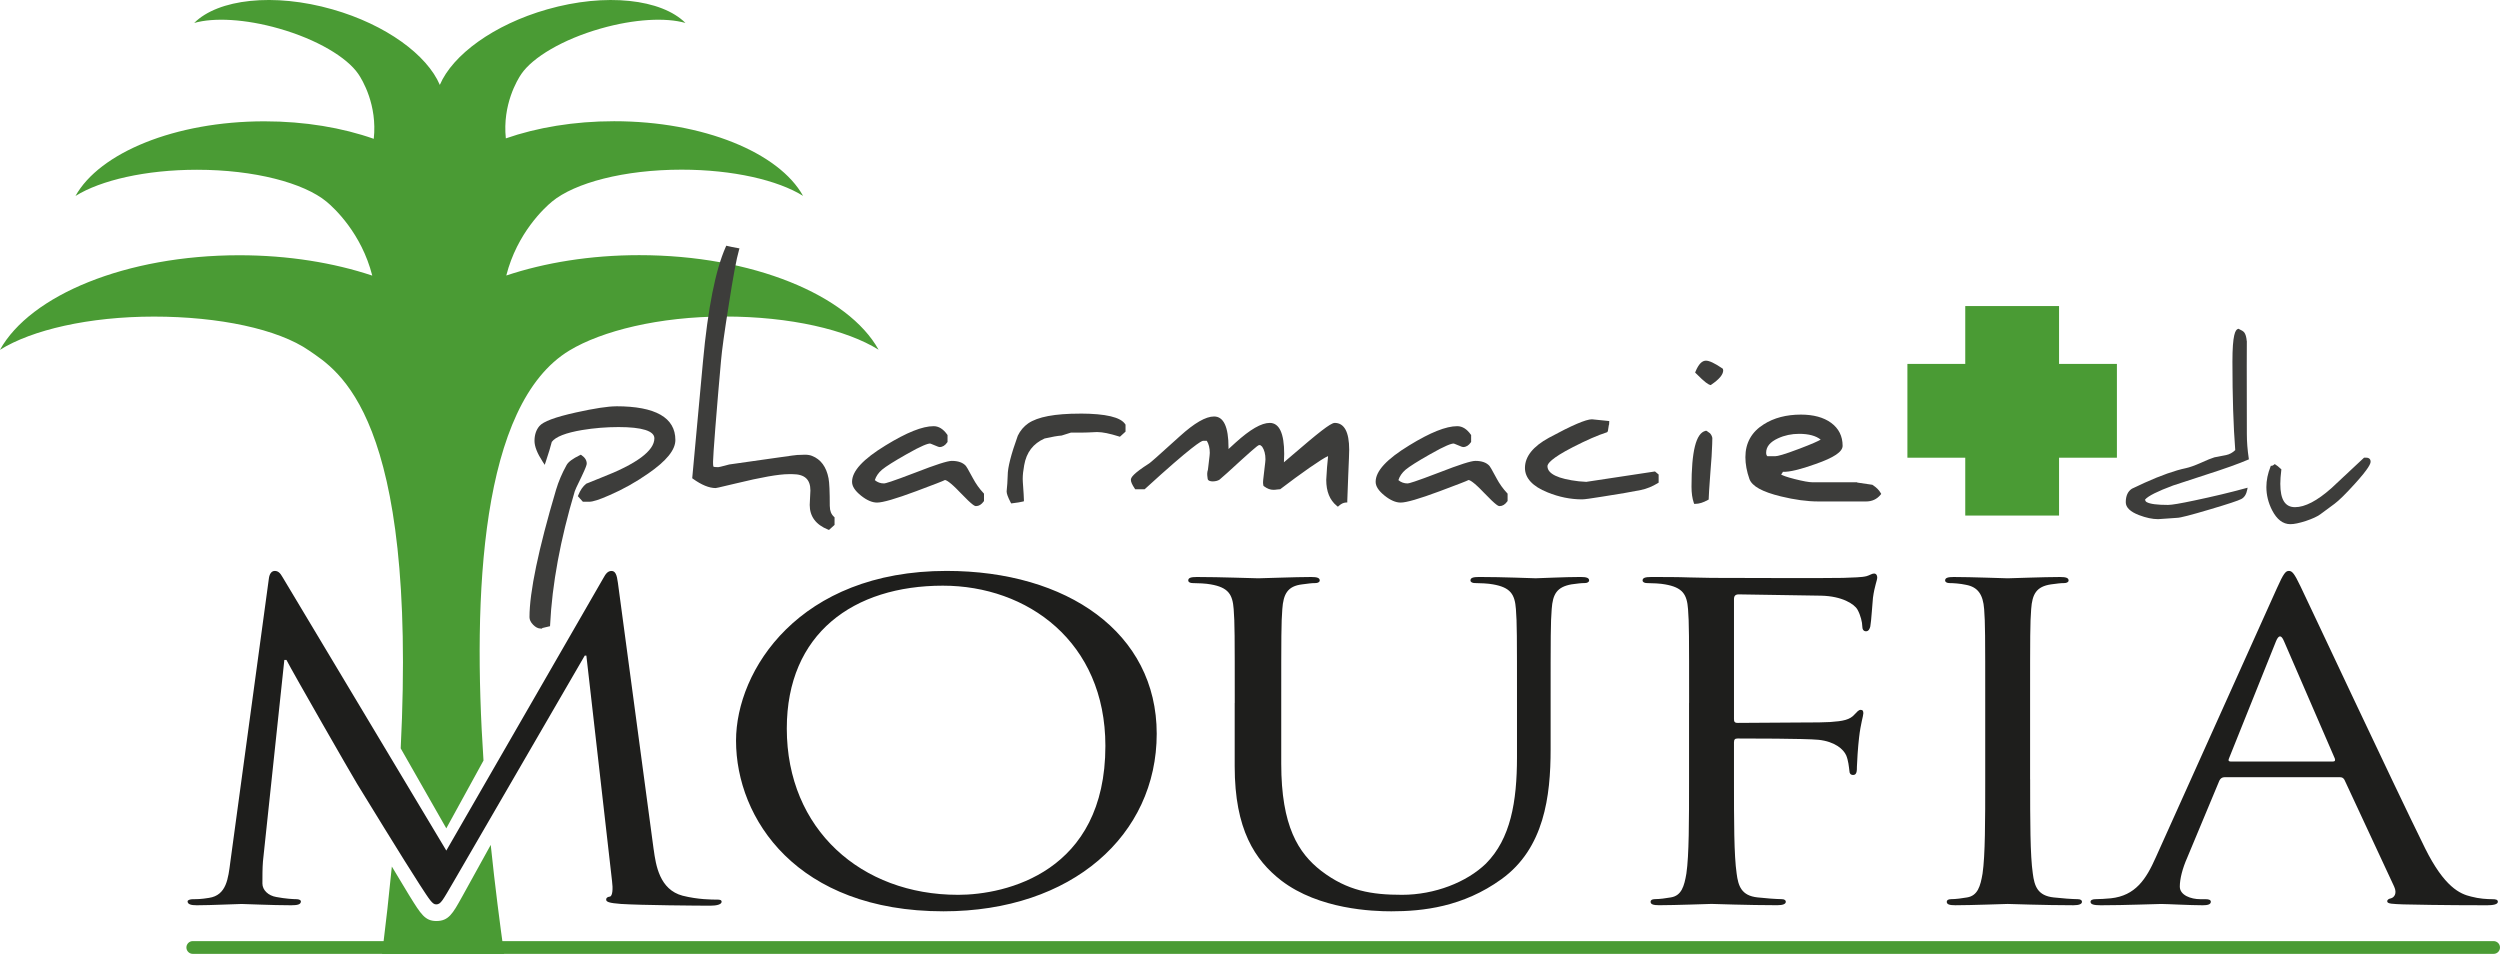
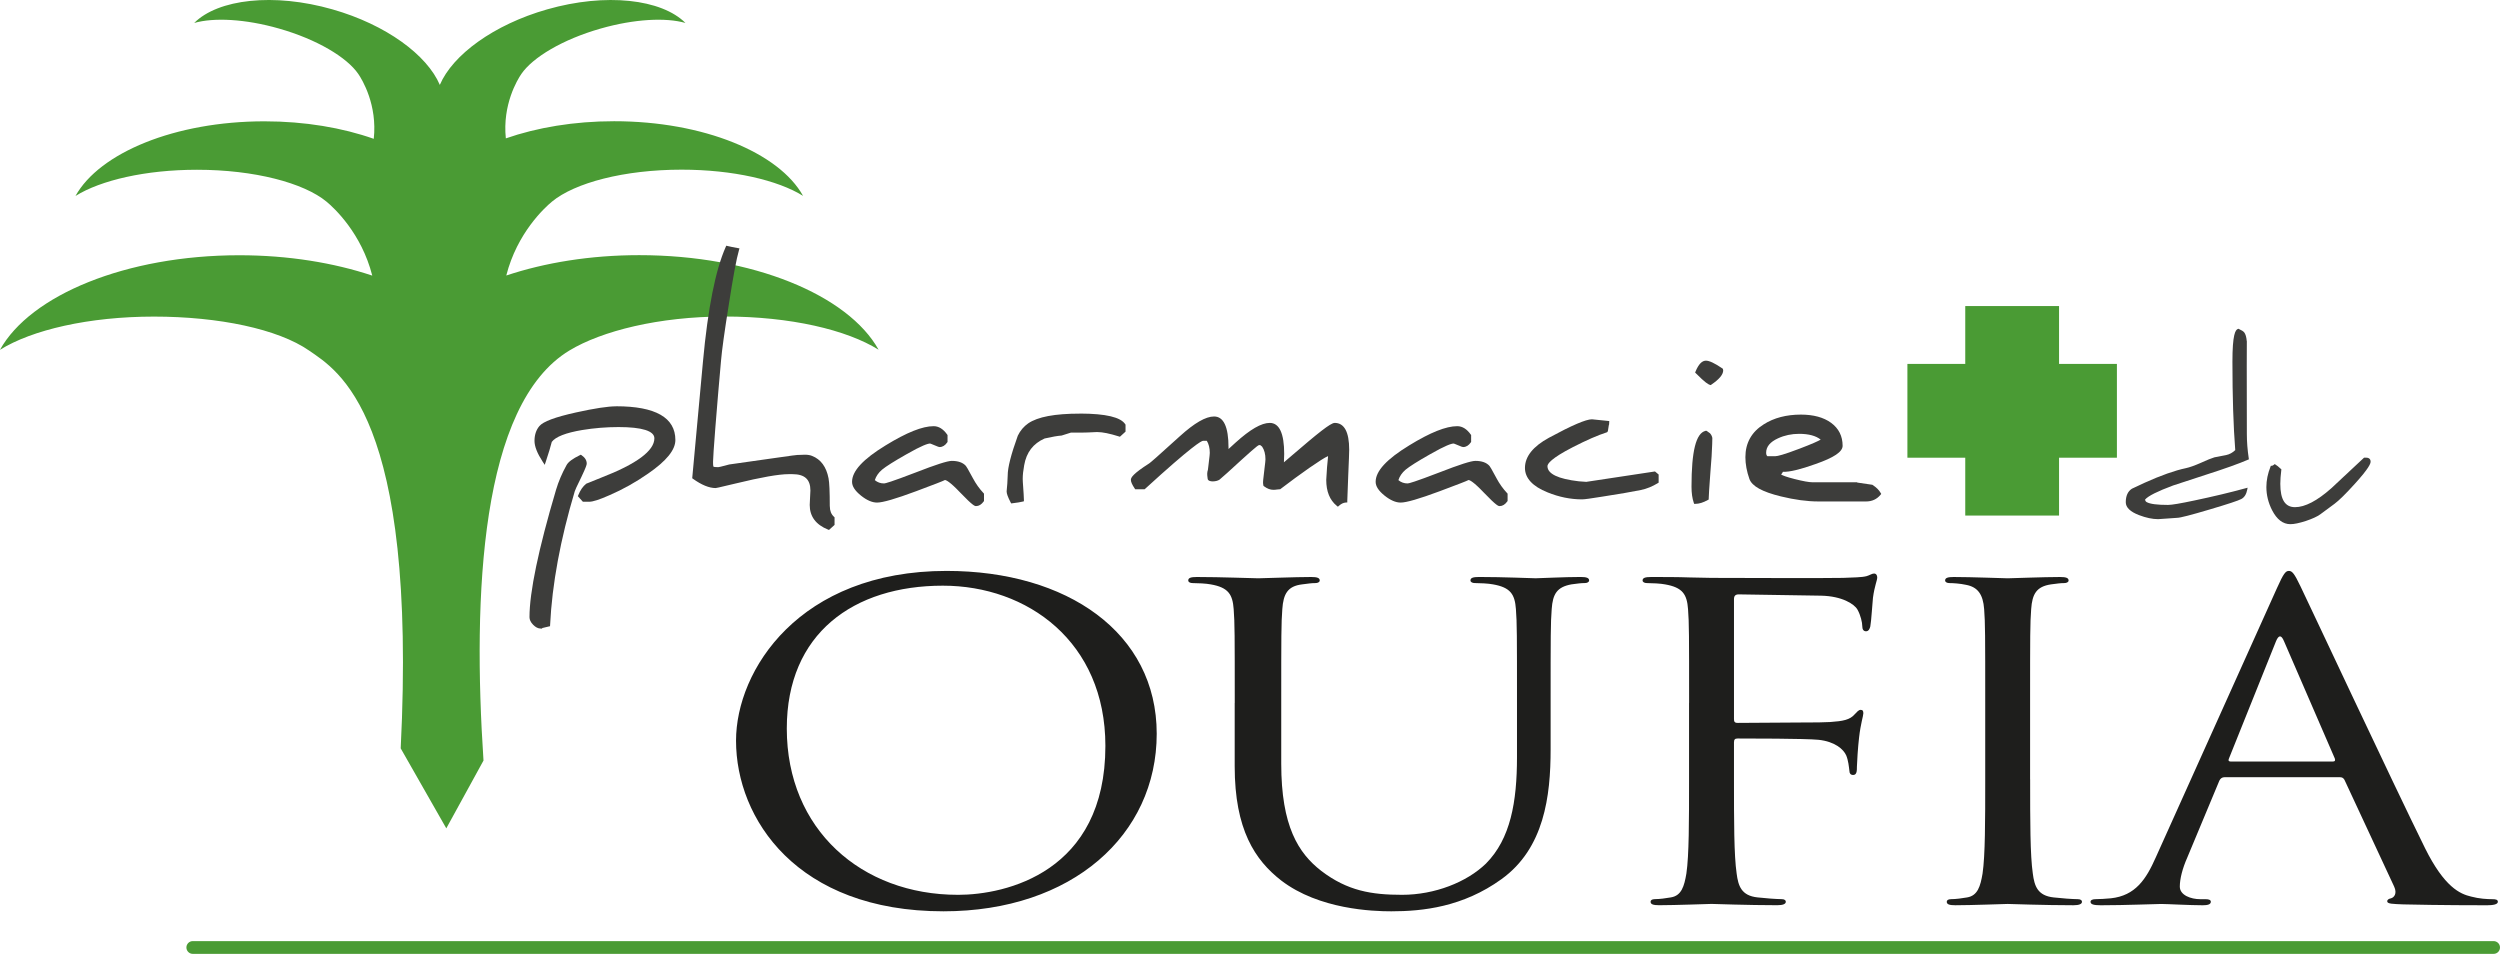
<svg xmlns="http://www.w3.org/2000/svg" id="Calque_2" viewBox="0 0 1022.92 390.29">
  <defs>
    <style>.cls-1{fill:#4a9b34;}.cls-1,.cls-2,.cls-3{stroke-width:0px;}.cls-2{fill:#3d3d3b;}.cls-3{fill:#1e1e1c;}</style>
  </defs>
  <g id="Logo_Def_MOUFIA">
-     <path class="cls-1" d="M188.95,367.14c-3.7,6.67-5.38,9.71-10.41,9.71-4.62,0-6.33-2.78-10.92-10.2l-.47-.76c-1.38-2.23-3.7-6.08-6.82-11.33-1.1,11.28-2.42,23.17-3.98,35.72h49.91c-1.69-12.12-3.7-27.47-5.47-44.57l-11.83,21.42Z" />
    <path class="cls-1" d="M163.98,306.25l18.63,32.68,15.22-27.74c-4.47-67.46-1.3-145.8,35.19-167.8,13.22-7.97,36.56-13.88,63.47-13.88s49.91,5.43,63,13.59c-12.43-22.36-51.57-38.7-97.97-38.7-20,0-38.61,3.08-54.37,8.33,4.43-17.39,15.64-27.7,18.68-30.22,9.34-7.73,29.57-13.09,53.04-13.09,20.99,0,39.39,4.29,49.72,10.73-9.81-17.65-40.7-30.55-77.32-30.55-16.37,0-31.58,2.59-44.3,7.02-1.43-13.79,4.7-23.95,6.34-26.35,4.69-6.84,17-14.18,32.43-18.58,13.81-3.95,26.72-4.59,34.73-2.29-9.77-9.76-32.52-12.44-56.61-5.56-21.87,6.25-38.65,18.61-43.9,30.9-5.25-12.29-22.02-24.65-43.9-30.9-24.09-6.88-46.84-4.21-56.61,5.56,8.01-2.3,20.92-1.66,34.73,2.29,15.44,4.4,27.75,11.74,32.43,18.58,1.65,2.41,7.83,12.66,6.32,26.53-12.8-4.52-28.18-7.16-44.73-7.16-36.62,0-67.51,12.9-77.32,30.55,10.33-6.45,28.73-10.73,49.73-10.73,23.46,0,43.71,5.36,53.04,13.09,3.03,2.52,14.24,12.83,18.67,30.22-15.76-5.25-34.36-8.33-54.37-8.33-46.4,0-85.54,16.34-97.97,38.7,13.09-8.17,36.41-13.6,63-13.6s50.78,5.09,63.46,13.88c11.88,8.23,44.33,26.39,37.51,162.83Z" />
-     <path class="cls-3" d="M267.48,347.66c.87,6.4,2.41,16.34,11.81,18.83,6.34,1.6,12.03,1.6,14.22,1.6,1.09,0,1.75.18,1.75.89,0,1.07-1.97,1.6-4.59,1.6-4.81,0-28.43-.18-36.53-.71-5.03-.36-6.12-.89-6.12-1.78,0-.71.44-1.07,1.53-1.24,1.09-.18,1.31-3.2.87-6.4l-10.5-92.2h-.66l-53.59,92.38c-4.59,7.82-5.25,9.42-7.22,9.42-1.53,0-2.62-1.78-6.78-8.17-5.69-8.71-24.5-39.44-25.59-41.22-1.97-3.2-26.46-45.84-28.87-50.63h-.87l-8.75,82.43c-.22,2.84-.22,6.04-.22,9.06,0,2.67,2.41,4.97,5.69,5.51,3.72.71,7,.89,8.31.89.88,0,1.75.36,1.75.89,0,1.24-1.31,1.6-3.94,1.6-8.09,0-18.59-.53-20.34-.53-1.97,0-12.47.53-18.37.53-2.19,0-3.72-.36-3.72-1.6,0-.53,1.09-.89,2.19-.89,1.75,0,3.28,0,6.56-.53,7.22-1.07,7.87-7.99,8.75-14.75l15.75-115.83c.22-1.96,1.09-3.2,2.41-3.2s2.19.71,3.28,2.67l66.93,111.75,64.3-111.57c.87-1.6,1.75-2.84,3.28-2.84s2.19,1.42,2.62,4.8l14.65,109.26Z" />
    <path class="cls-3" d="M387.33,233.6c49.21,0,85.96,25.23,85.96,66.62s-34.56,72.66-87.27,72.66c-59.93,0-84.86-37.84-84.86-69.82,0-28.78,25.81-69.46,86.18-69.46ZM391.92,366.14c19.68,0,60.37-9.24,60.37-60.94,0-42.64-31.93-65.56-66.49-65.56-36.53,0-63.87,19.54-63.87,58.45,0,41.39,30.62,68.04,69.99,68.04Z" />
    <path class="cls-3" d="M505.22,287.61c0-27.71,0-32.69-.44-38.37-.44-6.04-2.19-8.88-9.4-10.13-1.75-.36-5.47-.53-7.44-.53-.87,0-1.75-.35-1.75-1.07,0-1.07,1.09-1.42,3.5-1.42,9.84,0,23.18.53,25.15.53s15.09-.53,21.65-.53c2.41,0,3.5.36,3.5,1.42,0,.71-.87,1.07-1.75,1.07-1.53,0-2.84.18-5.47.53-5.91.71-7.66,3.91-8.09,10.13-.44,5.69-.44,10.66-.44,38.37v24.87c0,25.58,7,36.6,16.4,43.88,10.72,8.17,20.56,9.77,33.03,9.77,13.34,0,26.47-5.15,34.34-12.79,10.06-10.13,12.69-25.23,12.69-43.53v-22.21c0-27.71,0-32.69-.44-38.37-.44-6.04-2.19-8.88-9.41-10.13-1.75-.36-5.47-.53-7.44-.53-.87,0-1.75-.35-1.75-1.07,0-1.07,1.09-1.42,3.5-1.42,9.84,0,21.87.53,23.18.53,1.53,0,11.81-.53,18.37-.53,2.41,0,3.5.36,3.5,1.42,0,.71-.87,1.07-1.75,1.07-1.53,0-2.84.18-5.47.53-5.91,1.07-7.66,3.91-8.09,10.13-.44,5.69-.44,10.66-.44,38.37v19.01c0,19.19-2.62,40.51-20.12,53.12-15.75,11.37-32.15,13.15-45.06,13.15-7.44,0-29.53-.71-45.06-12.61-10.72-8.35-19.03-20.79-19.03-46.72v-25.94Z" />
    <path class="cls-3" d="M691.13,287.61c0-27.71,0-32.69-.44-38.37-.44-6.04-2.19-8.88-9.41-10.13-1.75-.36-5.47-.53-7.44-.53-.87,0-1.75-.35-1.75-1.07,0-1.07,1.09-1.42,3.5-1.42,5.03,0,10.94,0,15.75.18l8.97.18c4.37,0,48.77.18,53.8,0,4.16-.18,7.66-.18,9.62-.71,1.31-.36,2.19-1.07,3.06-1.07s1.31.71,1.31,1.6c0,1.24-1.09,3.38-1.75,8.35-.22,1.78-.66,9.59-1.09,11.73-.22.89-.66,1.95-1.75,1.95s-1.53-.89-1.53-2.13c0-1.42-.66-4.44-1.97-6.75-1.31-2.31-6.34-5.51-14.87-5.69l-33.68-.53c-1.31,0-1.97.53-1.97,1.96v49.03c0,1.07.22,1.6,1.53,1.6l28-.18c3.72,0,6.78,0,9.84-.18,5.25-.36,8.09-.89,10.06-3.2.88-.89,1.53-1.78,2.41-1.78s1.09.53,1.09,1.42c0,1.07-1.09,4.09-1.75,9.95-.44,3.55-.88,10.66-.88,11.9,0,1.6,0,3.38-1.53,3.38-1.09,0-1.53-.71-1.53-1.6-.22-1.78-.44-4.26-1.31-6.4-1.09-2.49-4.59-5.69-11.37-6.4-5.47-.53-29.31-.53-33.03-.53-1.09,0-1.53.36-1.53,1.6v15.1c0,17.06,0,31.09,1.09,38.55.66,5.15,1.97,9.06,8.53,9.77,3.06.36,7.87.71,9.84.71,1.31,0,1.75.53,1.75,1.07,0,.89-1.09,1.42-3.5,1.42-12.03,0-25.81-.53-26.9-.53s-14.87.53-21.43.53c-2.41,0-3.5-.36-3.5-1.42,0-.53.44-1.07,1.75-1.07,1.97,0,4.59-.36,6.56-.71,4.37-.71,5.47-4.62,6.34-9.77,1.09-7.46,1.09-21.5,1.09-38.55v-31.27Z" />
    <path class="cls-3" d="M830.67,318.88c0,17.06,0,31.09,1.09,38.55.66,5.15,1.97,9.06,8.53,9.77,3.06.36,7.87.71,9.84.71,1.31,0,1.75.53,1.75,1.07,0,.89-1.09,1.42-3.5,1.42-12.03,0-25.81-.53-26.9-.53s-14.87.53-21.43.53c-2.41,0-3.5-.36-3.5-1.42,0-.53.44-1.07,1.75-1.07,1.97,0,4.59-.36,6.56-.71,4.37-.71,5.47-4.62,6.34-9.77,1.09-7.46,1.09-21.5,1.09-38.55v-31.27c0-27.71,0-32.69-.44-38.37-.44-6.04-2.62-9.06-7.44-9.95-2.41-.53-5.25-.71-6.78-.71-.87,0-1.75-.35-1.75-1.07,0-1.07,1.09-1.42,3.5-1.42,7.22,0,21,.53,22.09.53s14.87-.53,21.43-.53c2.41,0,3.5.36,3.5,1.42,0,.71-.87,1.07-1.75,1.07-1.53,0-2.84.18-5.47.53-5.91.89-7.66,3.91-8.09,10.13-.44,5.69-.44,10.66-.44,38.37v31.27Z" />
    <path class="cls-3" d="M931.71,240.53c2.62-5.86,3.5-6.93,4.81-6.93s2.19.89,4.81,6.4c3.28,6.75,37.62,80.12,50.96,107.13,7.87,15.81,14.22,18.65,18.81,19.72,3.28.89,6.56,1.07,8.75,1.07,1.31,0,2.19.18,2.19,1.07,0,1.07-1.97,1.42-4.37,1.42-3.28,0-19.25,0-34.34-.36-4.16-.18-6.56-.18-6.56-1.24,0-.71.66-1.07,1.53-1.24,1.31-.36,2.62-1.95,1.31-4.8l-20.34-43.7c-.44-.71-.87-1.07-1.97-1.07h-47.02c-1.09,0-1.75.53-2.19,1.42l-13.12,31.45c-1.97,4.44-3.06,8.71-3.06,11.9,0,3.55,4.59,5.15,8.31,5.15h2.19c1.53,0,2.19.36,2.19,1.07,0,1.07-1.31,1.42-3.28,1.42-5.25,0-14.65-.53-17.06-.53s-14.44.53-24.72.53c-2.84,0-4.16-.36-4.16-1.42,0-.71.87-1.07,1.97-1.07,1.53,0,4.59-.18,6.34-.36,10.06-1.07,14.44-7.82,18.37-16.7l49.65-110.33ZM954.46,311.59c1.09,0,1.09-.53.87-1.24l-20.78-47.97c-1.09-2.66-2.19-2.66-3.28,0l-19.25,47.97c-.44.89,0,1.24.66,1.24h41.78Z" />
    <polygon class="cls-1" points="866.17 148.9 842.5 148.9 842.5 125.23 804.12 125.23 804.12 148.9 780.45 148.9 780.45 187.28 804.12 187.28 804.12 210.95 842.5 210.95 842.5 187.28 866.17 187.28 866.17 148.9" />
    <path class="cls-2" d="M252.14,166.25c-3.39,0-8.91.84-16.41,2.5-8.57,1.9-13.49,3.73-15.04,5.6-1.32,1.56-1.99,3.6-1.99,6.04,0,2.26,1.1,5.07,3.38,8.57l.8,1.24.47-1.4c1.12-3.35,1.93-6.04,2.42-7.99,1.56-2.1,5.75-3.73,12.45-4.86,4.87-.8,9.88-1.21,14.87-1.21,9.59,0,14.66,1.59,14.66,4.6,0,5.11-7.31,10.52-21.73,16.09-2.54,1.03-4.55,1.84-6.02,2.43l-.18.1c-1.31,1.03-2.39,2.6-3.21,4.66l-.16.41,2.05,2.27h2.58c1.51,0,4.21-.87,8.24-2.66,5.51-2.37,10.87-5.37,15.93-8.91,7.46-5.17,11.09-9.64,11.09-13.69,0-9.17-8.14-13.81-24.2-13.81Z" />
    <path class="cls-2" d="M240.07,189.68c0-1.31-.7-2.45-2.08-3.4l-.34-.23-.37.18c-2.96,1.44-4.75,2.77-5.45,4.05-1.86,3.34-3.31,6.76-4.32,10.15-7.21,24.31-10.86,41.85-10.86,52.11,0,1.04.5,2.08,1.5,3.1.98,1,1.99,1.52,3,1.54l.67.02.02-.22c.37-.1,1.13-.29,2.69-.64l.53-.12.03-.54c.8-16.6,4.2-35,10.09-54.68.12-.4.68-1.74,2.72-5.87,1.91-4.01,2.17-4.99,2.17-5.45Z" />
    <path class="cls-2" d="M339.52,207.16c0-6-.17-9.75-.51-11.47-.89-4.66-3.16-7.74-6.72-9.14-.79-.33-1.79-.5-2.98-.5-.15,0-.68.02-1.58.06-.87.04-1.37.05-1.52.05-.29,0-1.79.17-10.66,1.45-10.06,1.45-16.14,2.32-17.12,2.43l-.1.02c-3.52.96-4.25,1.08-4.4,1.08-1.64,0-1.98-.17-1.96-.15-.01-.02-.21-.28-.21-1.46v-.77c0-1.16.32-5.81.94-13.82.77-9.65,1.55-18.85,2.32-27.36.36-4.27,1.42-11.92,3.15-22.73,1.79-11.59,3.2-19.15,4.18-22.46l.22-.76-.78-.14c-1.82-.33-3.18-.6-4.04-.82l-.58-.14-.24.54c-4.18,9.42-7.3,25.16-9.29,46.77l-4.41,47.84.33.24c3.5,2.51,6.61,3.78,9.26,3.78.15,0,.37,0,8.3-1.9,10.33-2.52,17.58-3.79,21.56-3.79h1.55c5.02,0,7.36,2.13,7.36,6.7,0,.3-.08,1.78-.14,2.86-.09,1.7-.14,2.7-.14,3.05,0,4.68,2.51,8.07,7.47,10.06l.41.16,2.28-2.06v-3.11l-.23-.21c-1.15-1.05-1.7-2.45-1.7-4.29Z" />
    <path class="cls-2" d="M398.13,195.76c-2.18-4.06-2.7-4.86-2.91-5.11-1.2-1.37-3.15-2.07-5.78-2.07-1.76,0-6.55,1.54-14.63,4.69-10.28,3.95-12.6,4.54-13.07,4.54-1.45,0-2.7-.44-3.79-1.35.49-1.57,1.47-3,2.91-4.25,1.65-1.37,5-3.48,9.96-6.29,6.4-3.67,8.84-4.44,9.73-4.44.05,0,.37.07,1.71.66,1.63.72,1.97.78,2.19.78,1.2,0,2.25-.64,3.13-1.91l.12-.18v-2.82l-.13-.18c-1.61-2.29-3.48-3.45-5.56-3.45-4.6,0-11.01,2.57-19.61,7.84-9.27,5.65-13.77,10.53-13.77,14.92,0,1.83,1.19,3.67,3.64,5.64,2.37,1.9,4.58,2.86,6.58,2.86,2.36,0,7.58-1.52,15.95-4.63,7.79-2.93,10.73-4.04,11.84-4.6.47.03,1.97.63,6.25,5.14,5.29,5.53,6.01,5.53,6.48,5.53,1.16,0,2.21-.64,3.12-1.9l.13-.19v-3l-.19-.21c-1.68-1.79-3.13-3.82-4.31-6.04Z" />
    <path class="cls-2" d="M441.94,169.24c-10.38,0-17.33,1.31-21.25,4-1.82,1.28-3.24,2.96-4.24,5.04-2.78,7.71-4.13,13.01-4.13,16.22,0,.58-.06,1.72-.16,3.35-.19,1.73-.28,2.79-.28,3.23,0,.91.52,2.33,1.63,4.47l.23.43.49-.06c1.93-.23,3.3-.45,4.19-.68l.53-.14v-.55c0-.75-.14-3.14-.44-7.3-.04-.42-.05-.85-.05-1.27,0-1.61.2-3.5.6-5.63.92-5.27,3.66-8.85,8.37-10.94,3.01-.68,5.32-1.08,6.85-1.19l.17-.03c2.74-.89,3.52-1.12,3.73-1.18h4.34c1.29,0,3.35-.07,6.08-.22h.44c2.06,0,5.02.6,8.8,1.79l.39.12,2.3-2.09v-2.85l-.12-.18c-1.89-2.89-7.92-4.32-18.45-4.36Z" />
    <path class="cls-2" d="M546.07,173.05c-1.65,0-6.89,4.24-17.28,13.16-1.3,1.12-2.49,2.14-3.46,2.96,0-.04,0-.08.01-.12.07-1.51.11-2.62.11-3.3,0-8.43-1.99-12.71-5.91-12.71-3.42,0-8.01,2.65-14.02,8.09-1.12,1.02-2.05,1.87-2.85,2.6,0-.23,0-.44,0-.61,0-8.43-1.99-12.71-5.91-12.71-3.42,0-8.01,2.65-14.02,8.09-9.51,8.65-12.05,10.8-12.51,11.1-6.62,4.23-7.51,5.78-7.51,6.73,0,.83.49,1.95,1.56,3.54l.21.32h3.86l.2-.18c19.33-17.66,23.04-19.63,23.74-19.66h1.5c.81,1.31,1.22,2.98,1.22,4.99,0,.31-.09,1.36-.49,4.61-.11.91-.2,1.65-.27,2.24-.39,1.15-.31,2.15-.21,2.87.02.28.04.55.1.8.02.25.16.72.9.95.41.13.88.16,1.21.16,1.05,0,2.44-.29,3.1-1.03l2.82-2.47c9.45-8.64,12.47-11.37,13.06-11.37.06,0,.12.01.18.02.09.02.2.03.31.04l.7.58c.91,1.34,1.37,3.09,1.37,5.21,0,.31-.08,1.35-.49,4.61-.5,4.01-.5,4.55-.5,4.73,0,.46.04.88.13,1.26l.06.26.21.16c1.33.99,2.56,1.45,3.89,1.45.52,0,1.01-.07,1.43-.13.37-.05.72-.1,1.05-.1h.24l.19-.15c8.01-6.12,17-12.46,19.39-13.41,0,.04,0,.08,0,.1,0,.04,0,.08.01.11-.08.62-.22,2.14-.41,4.31-.23,3.04-.33,4.7-.33,5.19,0,4.74,1.45,8.31,4.3,10.61l.47.38.45-.4c.91-.81,1.82-1.25,2.73-1.31l.66-.04v-.66c0-1.02.13-4.52.39-10.42.26-5.86.39-9.38.39-10.48,0-7.29-2.01-10.99-5.96-10.99Z" />
    <path class="cls-2" d="M612.37,195.76c-2.18-4.06-2.69-4.86-2.91-5.11-1.21-1.37-3.15-2.07-5.79-2.07-1.76,0-6.55,1.54-14.63,4.69-10.28,3.95-12.6,4.54-13.07,4.54-1.45,0-2.7-.44-3.79-1.35.49-1.57,1.47-3,2.91-4.25,1.65-1.37,5-3.48,9.96-6.29,6.4-3.67,8.84-4.44,9.73-4.44.05,0,.37.07,1.71.66,1.63.72,1.97.78,2.19.78,1.2,0,2.25-.64,3.13-1.91l.13-.18v-2.82l-.13-.18c-1.61-2.29-3.48-3.45-5.56-3.45-4.6,0-11.02,2.57-19.61,7.84-9.27,5.65-13.77,10.53-13.77,14.92,0,1.83,1.19,3.67,3.64,5.64,2.37,1.9,4.58,2.86,6.58,2.86,2.36,0,7.58-1.52,15.95-4.63,7.79-2.93,10.73-4.04,11.84-4.6.47.03,1.97.63,6.25,5.14,5.29,5.53,6.01,5.53,6.48,5.53,1.16,0,2.21-.64,3.12-1.9l.13-.19v-3l-.19-.21c-1.68-1.79-3.13-3.82-4.32-6.04Z" />
    <path class="cls-2" d="M649.16,197.16h-.11c-.46,0-1.48-.07-3.02-.22-8.53-.98-12.86-3.07-12.86-6.21,0-.91,1.35-3.13,10.39-7.77,5.62-2.88,10.27-4.91,13.82-6.04l.17-.05.12-.12c.2-.2.29-.36.54-2.38.05-.58.18-.69.18-.68l.07-1.41-7.09-.72c-2.46,0-8.22,2.47-17.59,7.55-6.52,3.55-9.82,7.7-9.82,12.34,0,4.17,3.11,7.54,9.23,10,4.67,1.91,9.43,2.87,14.14,2.87.98,0,3.69-.37,8.29-1.12,6.84-1.06,12.16-1.97,15.79-2.71,2.35-.49,4.68-1.44,6.91-2.8l.34-.21v-3.33l-1.5-1.25-28.02,4.24Z" />
    <path class="cls-2" d="M700.55,178.81c-.17-.58-.46-1.09-.85-1.51l-1.3-.93s-.06-.03-.09-.04l-.22-.1-.24.06c-3.91.96-5.74,8.22-5.74,22.86,0,2.58.31,4.78.92,6.54l.16.47h.5c1.51,0,3.23-.53,5.1-1.58l.36-.2v-.42c0-.93.22-4.41.66-10.33.44-5.21.7-9.19.76-11.87l.06-2.57c-.03-.17-.06-.28-.1-.37Z" />
    <path class="cls-2" d="M704.72,150.73c-3.13-2.13-5.33-3.16-6.7-3.16-1.62,0-3.01,1.45-4.25,4.42l-.18.44.33.33c3.79,3.84,5.08,4.53,5.72,4.72l.32.09.28-.19c3.26-2.23,4.84-4.13,4.84-5.84l-.14-.65-.23-.15Z" />
    <path class="cls-2" d="M766.22,198.43l-.13-.08-.15-.02c-3.67-.52-5.31-.76-6.03-.88v-.12h-18.29c-1.41,0-3.84-.44-7.24-1.3-3.53-.88-5-1.51-5.61-1.88.35-.38.59-.75.74-1.1,2.7.11,7.1-.95,13.34-3.18,7.57-2.64,11.09-5.01,11.09-7.47,0-3.94-1.59-7.1-4.71-9.39-3.06-2.24-7.22-3.37-12.36-3.37-5.93,0-11.05,1.34-15.19,3.98-4.99,3.11-7.52,7.63-7.52,13.43,0,2.83.55,5.83,1.64,8.92,1.05,2.96,5.27,5.29,12.88,7.14,5.59,1.37,10.75,2.07,15.32,2.07h19.57c2.38,0,4.35-.9,5.85-2.69l.32-.38-.24-.43c-.68-1.2-1.79-2.29-3.28-3.24ZM727.55,179.33c2.62-1.21,5.52-1.82,8.6-1.82,3.91,0,6.87.8,8.82,2.37-1,.58-3.31,1.67-8.57,3.67-6.75,2.57-9.12,3.1-9.92,3.1h-3.32c-.25-.2-.51-.58-.51-1.39,0-2.48,1.6-4.42,4.89-5.93Z" />
    <path class="cls-2" d="M919.34,177.54l-.04-27.95c0-5.54.01-8.69.03-9.43v-.62s-.03,0-.03,0c-.15-1.65-.48-2.8-1.02-3.51-.36-.46-1.09-.93-2.22-1.43l-.18-.08-.19.07c-1.05.36-2.25,2.22-2.25,13.43,0,14.23.39,26.39,1.15,36.15-1.08,1.05-2.34,1.73-3.73,2.03l-4.78.92c-1.17.34-3.09,1.12-5.87,2.39-2.36,1.03-4.32,1.72-5.8,2.04-4.53.95-10.21,2.96-16.88,5.97-4.79,2.21-5.08,2.37-5.21,2.44-1.67,1.06-2.52,2.92-2.52,5.53,0,2.13,1.83,3.91,5.43,5.28,2.87,1.1,5.5,1.65,7.82,1.65.41,0,1.69-.09,3.92-.27,2.18-.18,3.47-.27,3.84-.27,1.22,0,5.59-1.12,13.35-3.43,7.5-2.22,11.72-3.62,12.92-4.27,1.24-.65,2.06-1.94,2.42-3.84l.15-.79-.77.21c-6.33,1.74-13.39,3.42-20.99,5.02-5.64,1.2-9.28,1.82-10.82,1.82-4.43,0-7.35-.38-8.69-1.14-.41-.22-.62-.56-.68-1.06,1.28-1.48,5.13-3.41,11.45-5.75,1.56-.55,5.96-1.99,13.44-4.4,7.84-2.51,13.64-4.59,17.24-6.16l.35-.15-.06-.38c-.52-3.45-.78-6.82-.78-10.02Z" />
    <path class="cls-2" d="M968.16,187.26h-.86l-.14.13c-7.87,7.4-12.33,11.57-13.28,12.41-5.77,5.12-10.76,7.72-14.83,7.72s-6.02-3.12-6.02-9.55c0-1.61.14-3.52.41-5.67l.03-.25-.19-.17c-.95-.89-1.69-1.48-2.25-1.81l-.31-.18-.27.24c-.35.3-.67.46-.96.46h-.34l-.12.32c-1.13,2.84-1.7,5.65-1.7,8.36,0,3.28.79,6.47,2.34,9.49,1.94,3.79,4.45,5.71,7.46,5.71,1.56,0,3.64-.43,6.35-1.31,2.61-.87,4.58-1.77,5.87-2.69,2.99-2.21,4.94-3.65,5.85-4.32,1.82-1.34,4.62-4.1,8.34-8.21,5.77-6.38,6.44-8.23,6.44-9.06,0-.49-.18-1.62-1.83-1.62Z" />
    <path class="cls-1" d="M1020.31,390.29H78.88c-1.44,0-2.61-1.17-2.61-2.61s1.17-2.61,2.61-2.61h941.43c1.44,0,2.61,1.17,2.61,2.61s-1.17,2.61-2.61,2.61Z" />
  </g>
</svg>